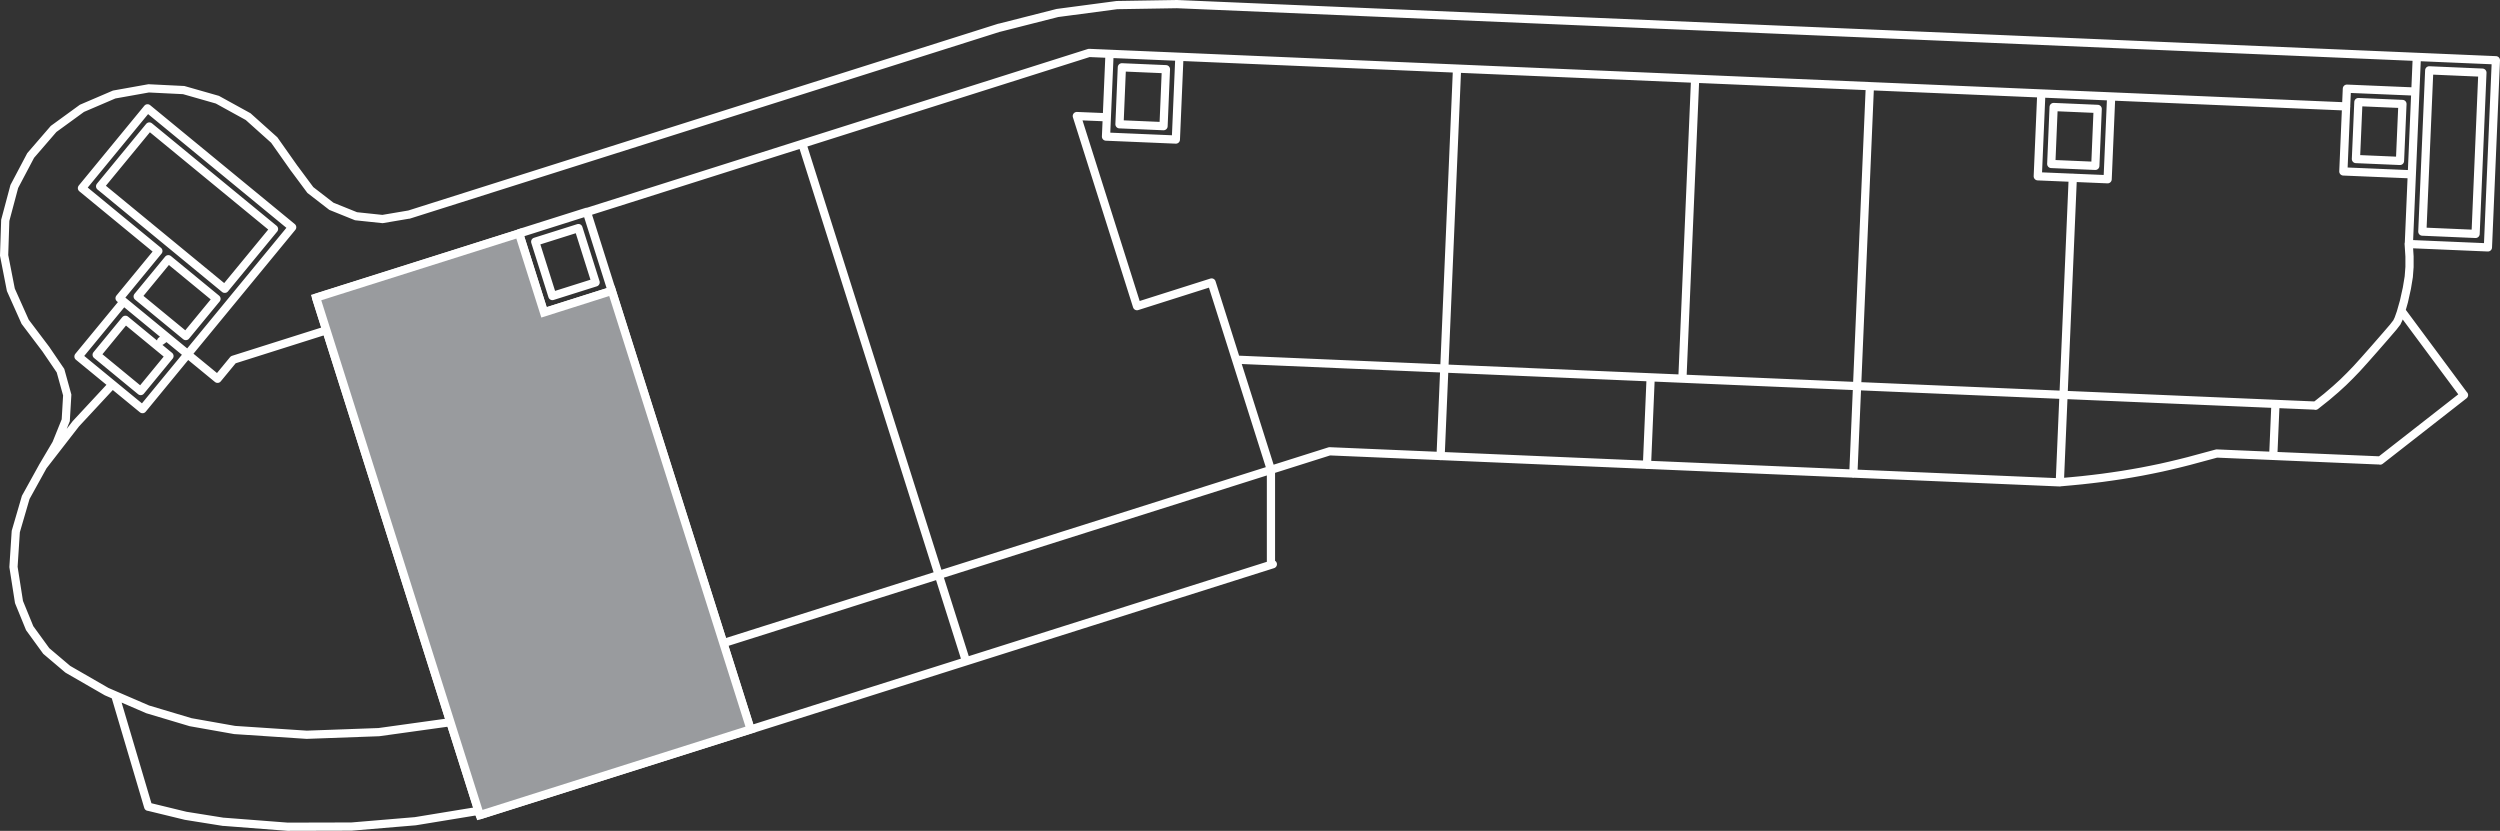
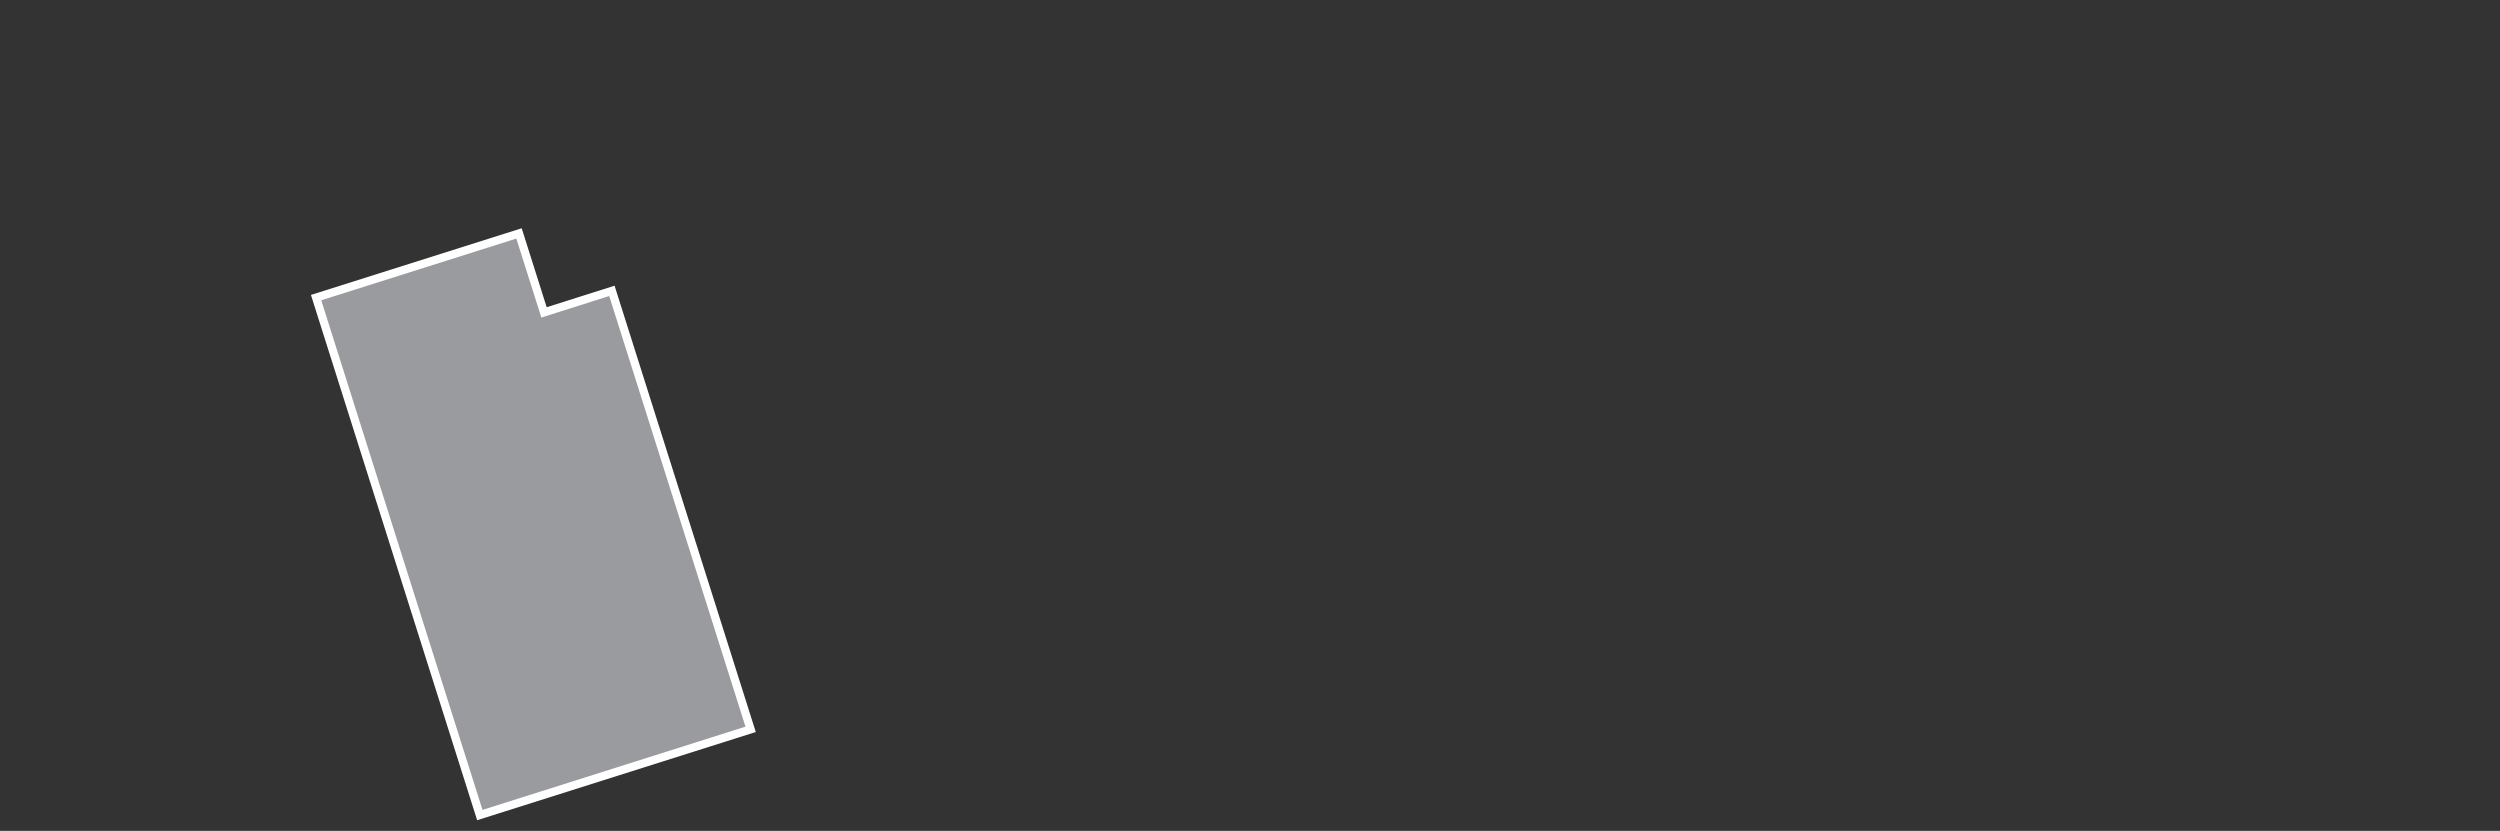
<svg xmlns="http://www.w3.org/2000/svg" viewBox="0 0 304.18 101.09">
  <rect x="0" y="0" width="304.18" height="101.09" fill="#333333" stroke="none" />
  <defs>
    <style>.cls-1{fill:none;stroke-linecap:round;}.cls-1,.cls-2{stroke:#fff;stroke-miterlimit:10;}.cls-2{fill:#999b9e;}</style>
  </defs>
  <g id="Floors_4-9">
-     <path class="cls-1" d="M5.22,56.74l-2.09,3.78-1.21,4.15-.28,4.31,.67,4.27m0,0l1.3,3.18,2.02,2.78,2.62,2.22m0,0l4.72,2.72,5,2.16,5.22,1.56,5.36,.95m0,0l8.77,.58,8.78-.32,8.7-1.21m-27.57,12.12l7.76,.6,7.78-.02,7.76-.65,7.68-1.26m-40.18-.51l4.56,1.11,4.63,.74m-9.19-1.84l-3.99-13.47m41.01,4.01l14.6-4.62m212.08-34.71l1.36-1.08,1.1-.94,.92-.84,.81-.8,.82-.85,.95-1.05,1.21-1.37,1.3-1.49,.99-1.15,.44-.57,.2-.42,.28-.79,.38-1.34,.36-1.62,.23-1.39,.09-1.19v-1.27s-.1-1.55-.1-1.55M143.21,.5l-7.31,.12-7.24,.96-7.08,1.8M35.83,20.53l-2.46-3.49-3.18-2.85-3.74-2.06-4.1-1.17-4.26-.21-4.2,.75-3.92,1.68-3.45,2.51-2.79,3.23-1.99,3.77-1.1,4.12-.14,4.26,.82,4.19,1.74,3.89,2.57,3.4m30.2-22.03l1.93,2.6,2.56,1.98,3,1.21,3.22,.34,3.19-.54M6.85,53.98l1.15-2.85,.18-3.07-.82-2.96-1.73-2.54m20.71-6.2l-3.73,4.53m0,0l-5.86-4.82m0,0l3.73-4.53m0,0l5.86,4.82M17.95,13.18l-7.98,9.71m0,0l9.3,7.65m0,0l-4.72,5.74m0,0l8.29,6.82m0,0l12.71-15.45m0,0L17.95,13.18m9.39,21.96l-15.16-12.47m0,0l5.99-7.28m0,0l15.17,12.47m0,0l-5.99,7.28m134.42,19.77l88.85,3.78m0,0l1.58-37.07m-1.58,37.06l1.45-.13m0,0l1.24-.12m0,0l1.24-.14m0,0l1.23-.15m0,0l1.22-.17m0,0l1.21-.18m0,0l1.2-.2m0,0l1.18-.21m0,0l1.17-.23m0,0l1.16-.24m0,0l1.14-.26m0,0l1.13-.27m0,0l1.11-.28m0,0l3.41-.92m0,0l19.74,.84m.15,.02l10.2-7.97M240.34,4.63L143.21,.5m-21.63,2.87L49.73,26.12M6.85,53.98l-1.63,2.76M97.61,17.49l19.93,62.96m57.74-24.95l2-47.14m50.23,2.14l-2.01,47.14m-19.25-48.05l-1.55,36.49m-3.86-.16l-.45,10.65m92.71-26.88l9.61,.41m0,0l.97-22.76m0,0l-9.62-.41m0,0l-.97,22.76m-221.69-3.89l19.93,62.96m63.31-31.57v11.53m.23-.07l-96.49,30.54m0,0l-6.2-19.59m0,0l-13.72-43.36m0,0L132.51,6.44m0,0l152.96,6.51m-123.7,41.96l-73.75,23.34m0,0l-18.35,5.81M22.83,43.1l3.64,2.99m0,0l1.91-2.32m0,0l11.34-3.59m-19.57,.9l-.55,.41M256.87,11.74l-.43,10.07m0,0l-8.5-.36m0,0l.43-10.07m1.5,1.64l5.36,.23m0,0l-.29,6.93m0,0l-5.36-.23m0,0l.29-6.93m44.86,15.16l6.48,.28m0,0l.83-19.62m0,0l-6.47-.28m0,0l-.84,19.62M15.26,38.91l5.36,4.41m0,0l-3.5,4.26m0,0l-5.36-4.41m0,0l3.5-4.26m-5.71,4.47l7.79,6.4m0,0l5.5-6.69m0,0l-7.79-6.4m0,0l-5.5,6.68m4.13,3.4l-4.45,4.79-4.01,5.17m59.9-27.32l2.09,6.61m0,0l5.26-1.66m0,0l-2.09-6.61m0,0l-5.26,1.66m6.28-3.64l3.04,9.61m0,0l-8.25,2.61m0,0l-3.04-9.61m0,0l8.25-2.61M143.5,6.91l-.43,10.07m0,0l-8.5-.36m0,0l.43-10.07m1.5,1.64l5.36,.23m0,0l-.29,6.93m0,0l-5.36-.23m0,0l.29-6.93m-1.83,6.08l-3.65-.15m23.62,43.05l-7.22-22.8m0,0l-9.08,2.88m0,0l-7.32-23.13M240.34,4.63l63.34,2.7m-102.84,38.58l80.91,3.44m-131.35-5.59l50.45,2.15M286.95,12.42l5.36,.23m0,0l-.3,6.93m0,0l-5.36-.23m0,0l.3-6.93m6.93-1.28l-8.33-.35m0,0l-.43,10.07m8.33,.35l-8.33-.35m14.67,27.21l-7.53-10.15m-15.67,17.55l.27-6.32" />
-   </g>
+     </g>
  <g id="KATHERINE">
    <polygon class="cls-2" points="63.15 28.4 38.46 36.21 58.38 99.17 91.33 88.74 74.45 35.39 66.19 38.01 63.15 28.4" />
  </g>
</svg>